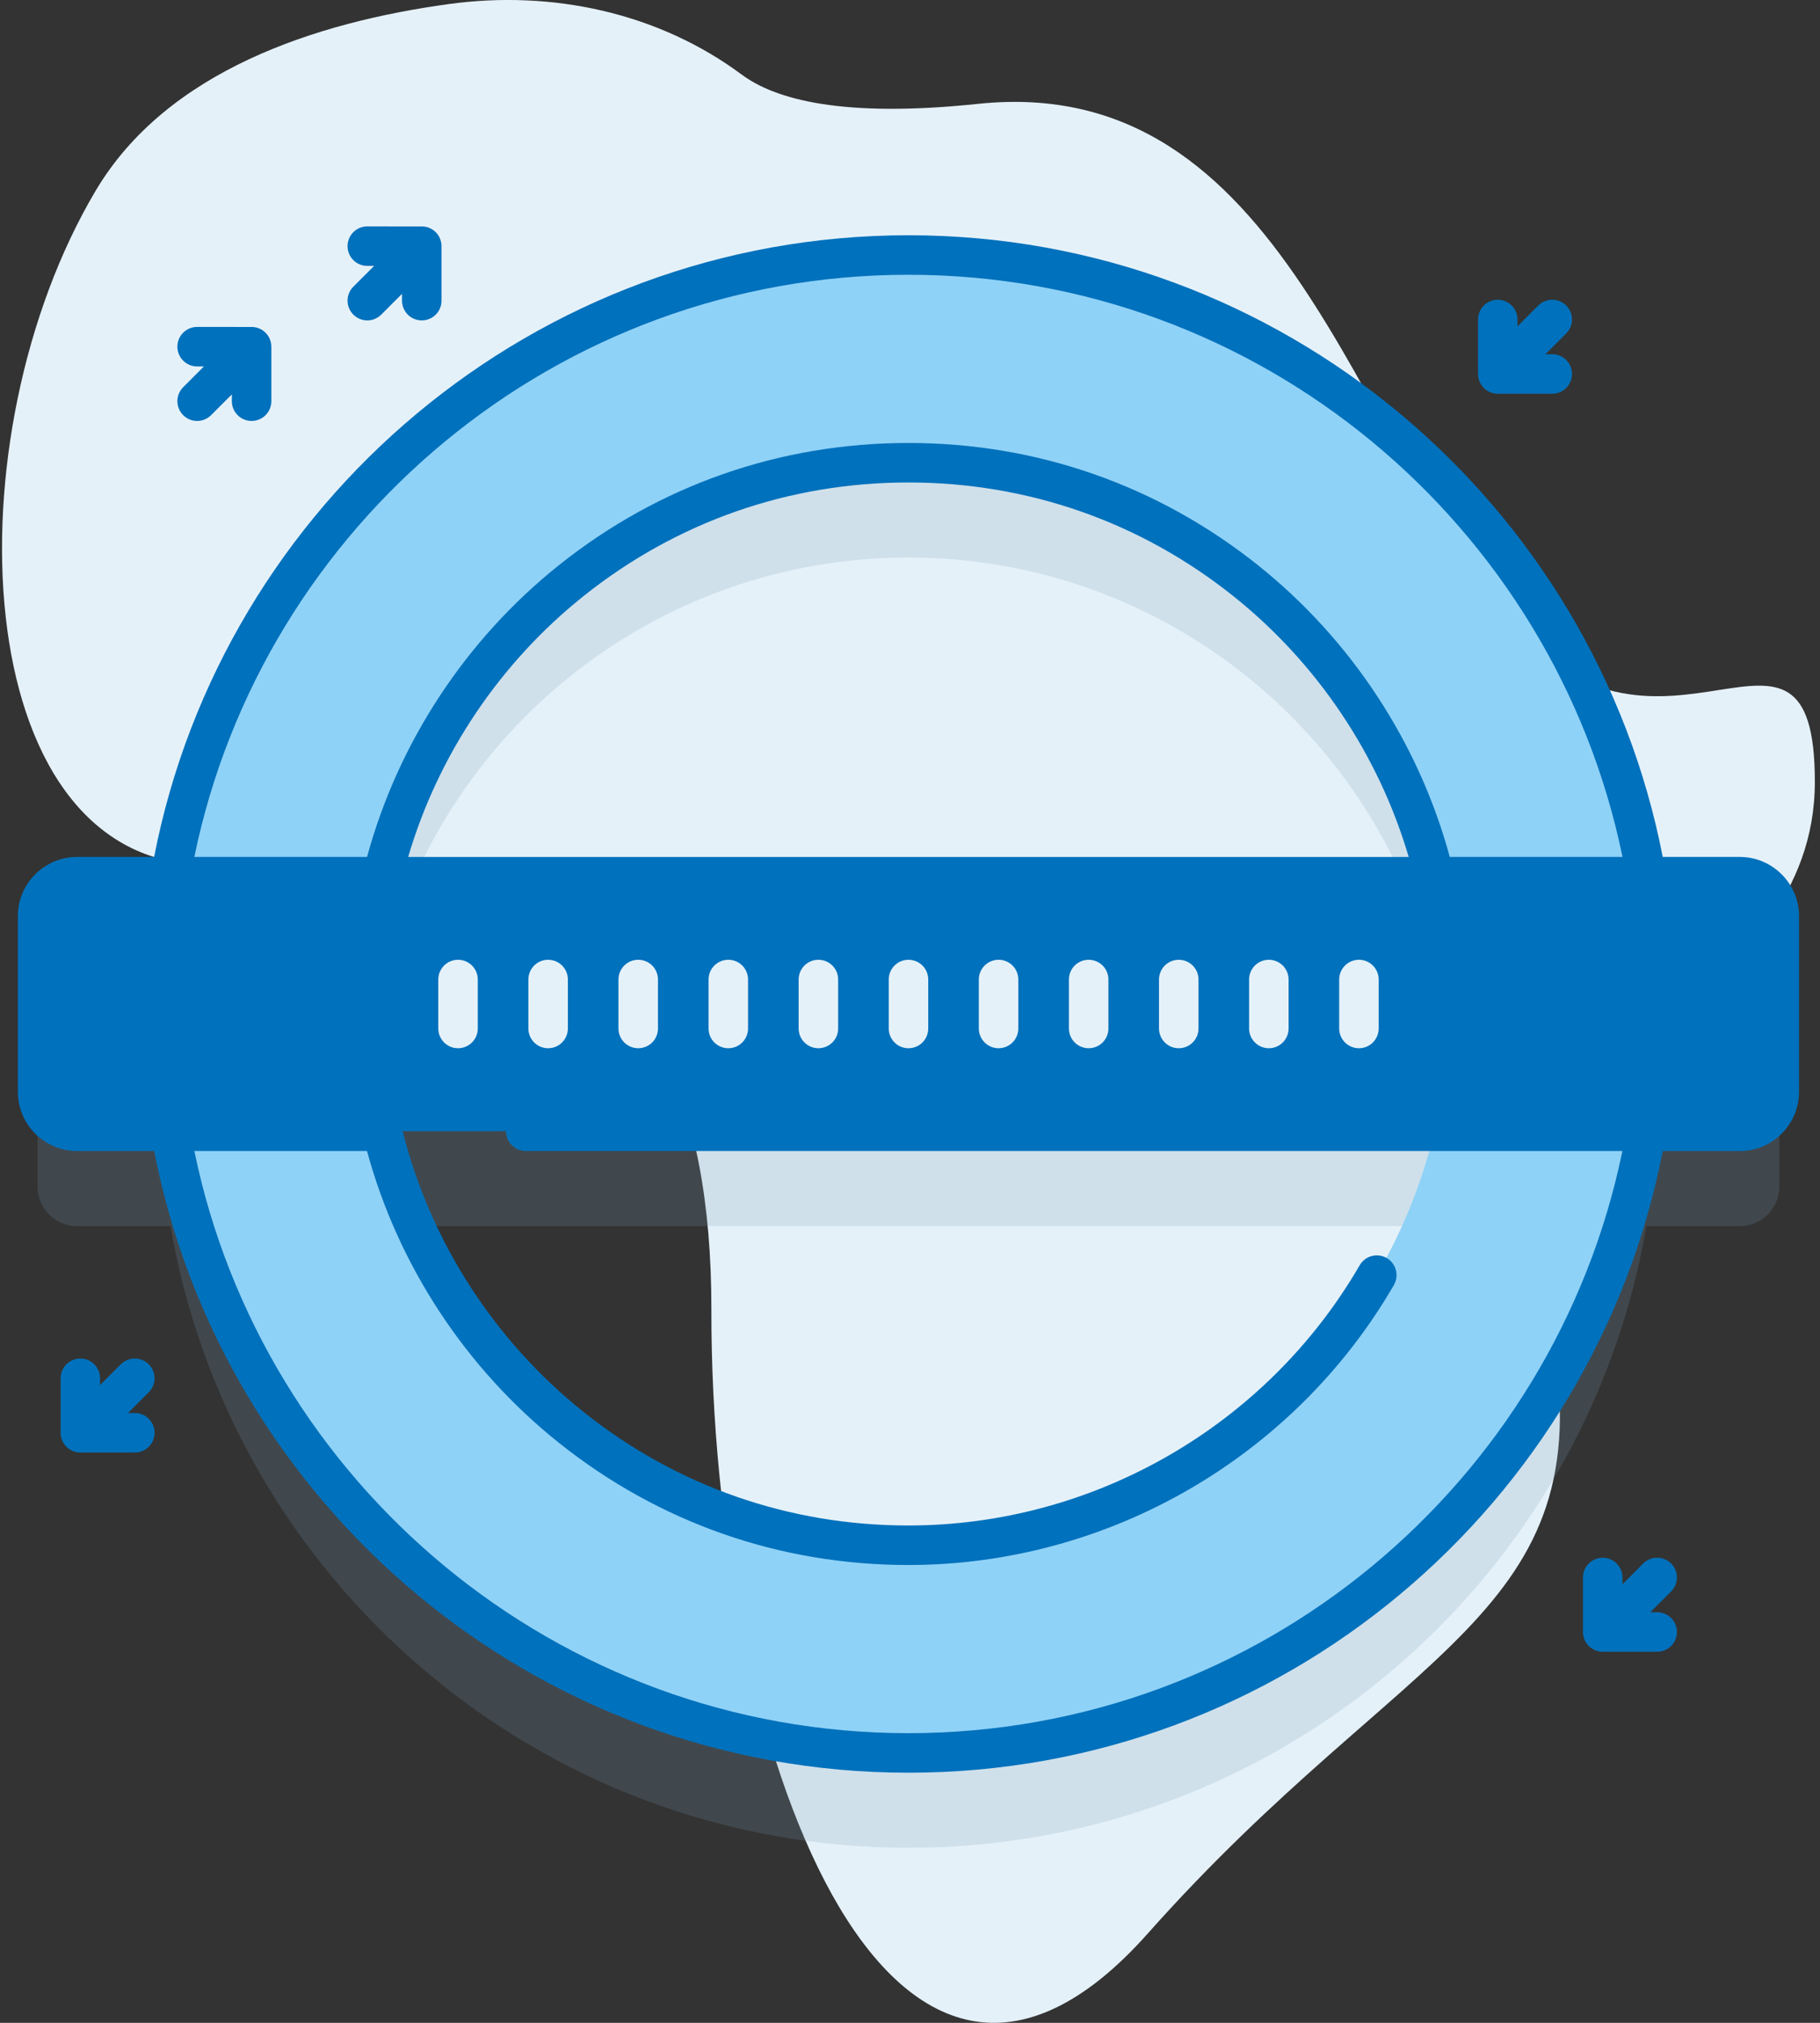
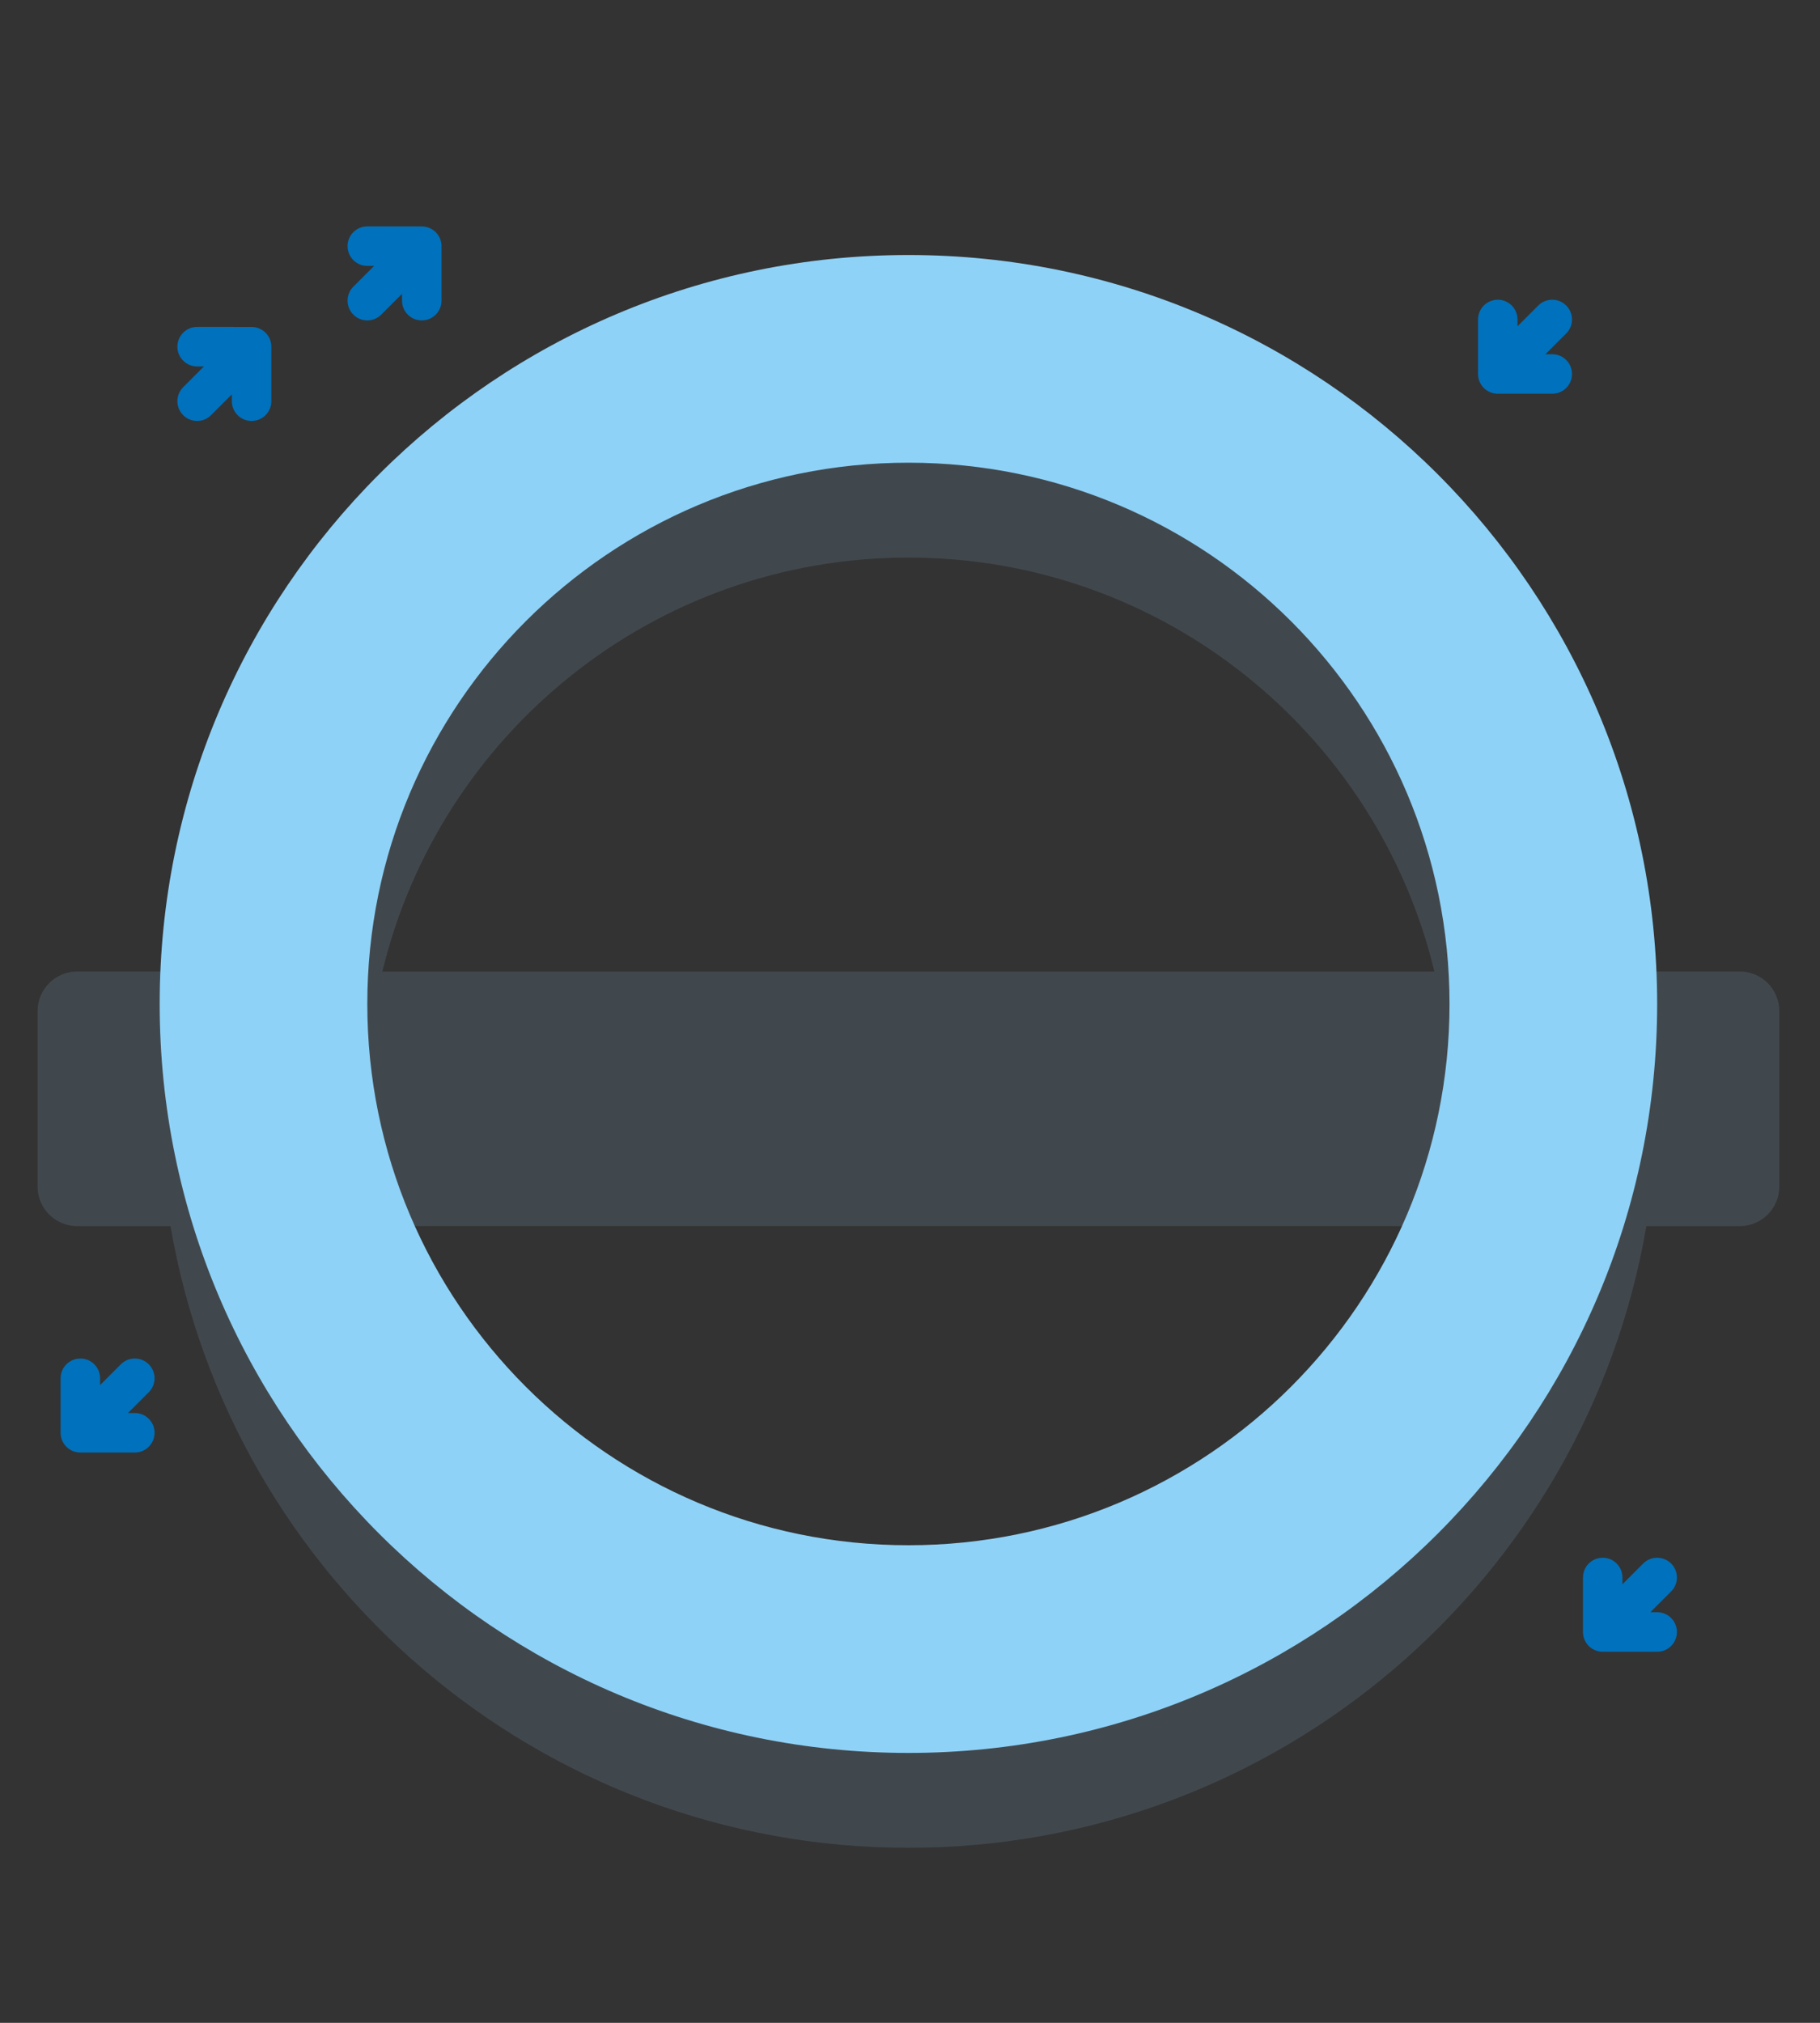
<svg xmlns="http://www.w3.org/2000/svg" height="60" viewBox="0 0 54 60" width="54">
  <rect x="0" y="0" width="54" height="60" fill="#333333" stroke="none" />
  <g fill="none">
-     <path d="m22.008 2.214c-2.474-1.84-5.626-2.512-8.681-2.095-3.96.541-8.374 1.979-10.487 5.535-4.322 7.273-3.842 19.759 3.122 19.999 6.964.24 15.163.24 15.145 13.207-.018 12.967 5.265 27.134 12.949 18.489 7.684-8.644 13.447-9.365 12.006-17.769-1.441-8.404 7.785-9.669 7.785-16.391 0-6.26-4.507.565-9.069-4.718-4.562-5.283-6.639-16.35-15.764-15.39-3.992.42-6.004-.123-7.005-.867z" fill="#e5f1f9" />
    <path d="m51.62 28.817h-2.772c-1.793-10.471-10.912-18.44-21.894-18.44s-20.102 7.969-21.894 18.44h-2.772c-.647 0-1.172.525-1.172 1.172v5.207c0 .647.525 1.172 1.172 1.172h2.772c1.793 10.471 10.912 18.44 21.894 18.44s20.102-7.969 21.894-18.44h2.772c.647 0 1.172-.525 1.172-1.172v-5.207c0-.647-.525-1.172-1.172-1.172zm-24.667-12.279c7.567 0 13.909 5.234 15.607 12.28h-31.215c1.698-7.045 8.04-12.28 15.607-12.28zm0 32.109c-7.567 0-13.909-5.234-15.607-12.28h31.215c-1.698 7.045-8.04 12.28-15.607 12.28z" fill="#7b9db4" opacity=".2" />
    <path d="m26.953 7.564c-12.269 0-22.215 9.946-22.215 22.215s9.946 22.215 22.215 22.215 22.215-9.946 22.215-22.215-9.946-22.215-22.215-22.215zm0 38.27c-8.867 0-16.055-7.187-16.055-16.055 0-8.867 7.187-16.055 16.055-16.055 8.867 0 16.055 7.187 16.055 16.055 0 8.867-7.187 16.055-16.055 16.055z" fill="#8fd2f7" />
-     <path d="m26.953 6.978c11.081 0 20.34 7.947 22.381 18.44h2.286c.969 0 1.758.789 1.758 1.758v5.207c0 .969-.789 1.758-1.758 1.758h-2.286c-2.041 10.493-11.299 18.44-22.38 18.44s-20.339-7.947-22.38-18.44l-2.287 0c-.969 0-1.758-.789-1.758-1.758v-5.207c0-.969.789-1.758 1.758-1.758h2.286c2.041-10.493 11.299-18.44 22.381-18.44zm-15.005 26.577c.818 3.261 2.719 6.212 5.364 8.323 2.763 2.205 6.097 3.37 9.64 3.37 5.499 0 10.63-2.958 13.391-7.72.162-.28.521-.375.801-.213.28.162.375.521.213.801-2.97 5.122-8.49 8.304-14.405 8.304-3.812 0-7.398-1.254-10.371-3.626-2.764-2.205-4.772-5.264-5.692-8.654l-5.122 0c2.023 9.843 10.752 17.268 21.185 17.268 10.433 0 19.161-7.425 21.185-17.268h-32.539c-.324 0-.586-.262-.586-.586zm15.005-25.405c-10.433 0-19.164 7.425-21.187 17.268h5.125c.92-3.39 2.928-6.449 5.692-8.654 2.973-2.372 6.559-3.625 10.37-3.625 3.811 0 7.397 1.254 10.37 3.625 2.764 2.205 4.772 5.264 5.692 8.654h5.125c-2.023-9.843-10.754-17.268-21.187-17.268zm0 6.161c-3.543 0-6.876 1.165-9.639 3.37-2.486 1.983-4.313 4.71-5.204 7.738h29.687c-.891-3.028-2.718-5.755-5.204-7.738-2.763-2.204-6.096-3.37-9.639-3.37z" fill="#0071bc" />
-     <path d="m13.59 28.468c.324 0 .586.262.586.586v1.452c0 .324-.262.586-.586.586-.324 0-.586-.262-.586-.586v-1.452c0-.324.262-.586.586-.586zm2.673 0c.324 0 .586.262.586.586v1.452c0 .324-.262.586-.586.586s-.586-.262-.586-.586v-1.452c0-.324.262-.586.586-.586zm2.673 0c.324 0 .586.262.586.586v1.452c0 .324-.262.586-.586.586s-.586-.262-.586-.586v-1.452c0-.324.262-.586.586-.586zm2.673 0c.324 0 .586.262.586.586v1.452c0 .324-.262.586-.586.586-.324 0-.586-.262-.586-.586v-1.452c0-.324.262-.586.586-.586zm2.673 0c.324 0 .586.262.586.586v1.452c0 .324-.262.586-.586.586s-.586-.262-.586-.586v-1.452c0-.324.262-.586.586-.586zm2.673 0c.324 0 .586.262.586.586v1.452c0 .324-.262.586-.586.586s-.586-.262-.586-.586v-1.452c0-.324.262-.586.586-.586zm2.673 0c.324 0 .586.262.586.586v1.452c0 .324-.262.586-.586.586-.324 0-.586-.262-.586-.586v-1.452c0-.324.262-.586.586-.586zm2.673 0c.324 0 .586.262.586.586v1.452c0 .324-.262.586-.586.586-.324 0-.586-.262-.586-.586v-1.452c0-.324.262-.586.586-.586zm2.673 0c.324 0 .586.262.586.586v1.452c0 .324-.262.586-.586.586s-.586-.262-.586-.586v-1.452c0-.324.262-.586.586-.586zm2.673 0c.324 0 .586.262.586.586v1.452c0 .324-.262.586-.586.586-.324 0-.586-.262-.586-.586v-1.452c0-.324.262-.586.586-.586zm2.673 0c.324 0 .586.262.586.586v1.452c0 .324-.262.586-.586.586s-.586-.262-.586-.586v-1.452c0-.324.262-.586.586-.586z" fill="#e5f1f9" />
    <path d="m47.552 46.204c.324 0 .586.262.586.586v.202l.616-.616c.229-.229.6-.229.829 0 .229.229.229.6 0 .829l-.616.616h.202c.324 0 .586.262.586.586s-.262.586-.586.586h-1.616c-.324 0-.586-.262-.586-.586v-1.616c0-.324.262-.586.586-.586zm-45.169-5.909c.324 0 .586.262.586.586v.202l.616-.616c.229-.229.6-.229.829 0s.229.6 0 .829l-.616.616h.202c.324 0 .586.262.586.586 0 .324-.262.586-.586.586h-1.616c-.324 0-.586-.262-.586-.586v-1.616c0-.324.262-.586.586-.586zm5.082-30.597c.324 0 .586.262.586.586v1.616c0 .324-.262.586-.586.586-.324 0-.586-.262-.586-.586v-.202l-.616.616c-.114.114-.264.172-.414.172s-.3-.057-.414-.172c-.229-.229-.229-.6 0-.829l.616-.616h-.202c-.324 0-.586-.262-.586-.586 0-.324.262-.586.586-.586zm36.974-.808c.324 0 .586.262.586.586v.202l.616-.616c.229-.229.6-.229.829 0 .229.229.229.6 0 .829l-.616.616h.202c.324 0 .586.262.586.586s-.262.586-.586.586h-1.616c-.324 0-.586-.262-.586-.586v-1.616c0-.324.262-.586.586-.586zm-31.925-2.174c.324 0 .586.262.586.586v1.616c0 .324-.262.586-.586.586s-.586-.262-.586-.586v-.202l-.616.616c-.114.114-.264.172-.414.172s-.3-.057-.414-.172c-.229-.229-.229-.6 0-.829l.616-.616h-.202c-.324 0-.586-.262-.586-.586 0-.324.262-.586.586-.586z" fill="#0071bc" />
  </g>
</svg>